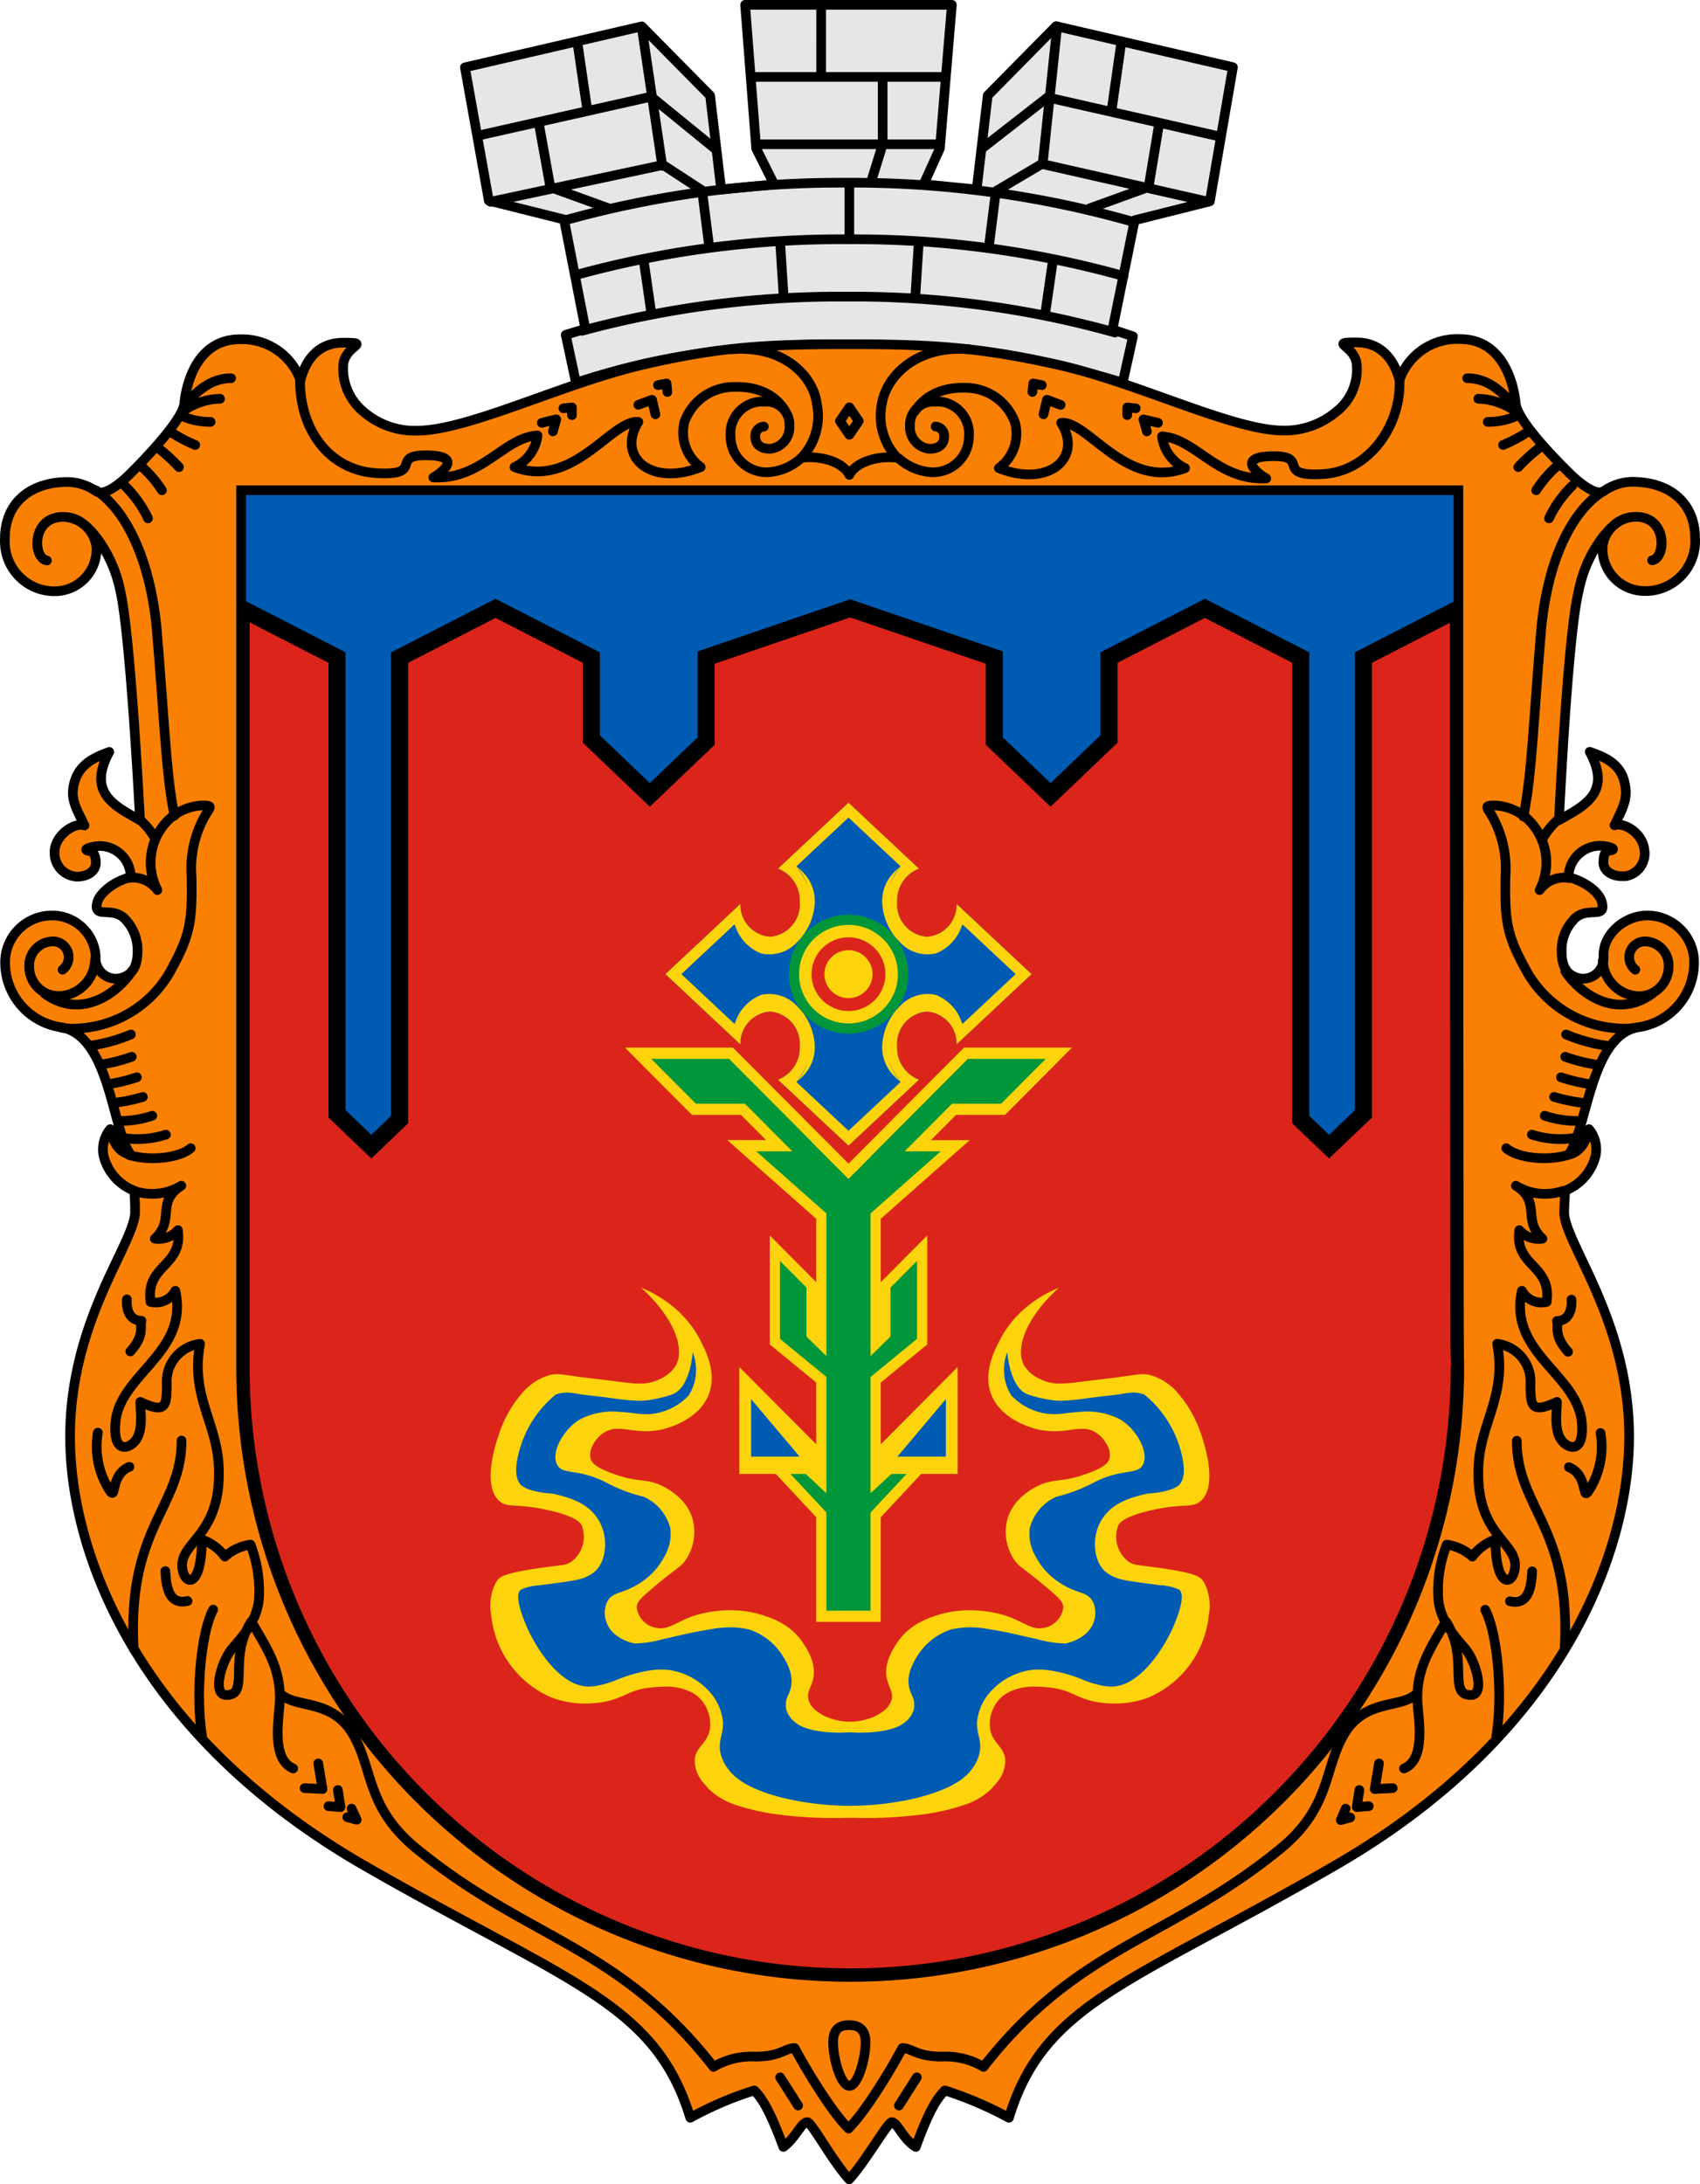
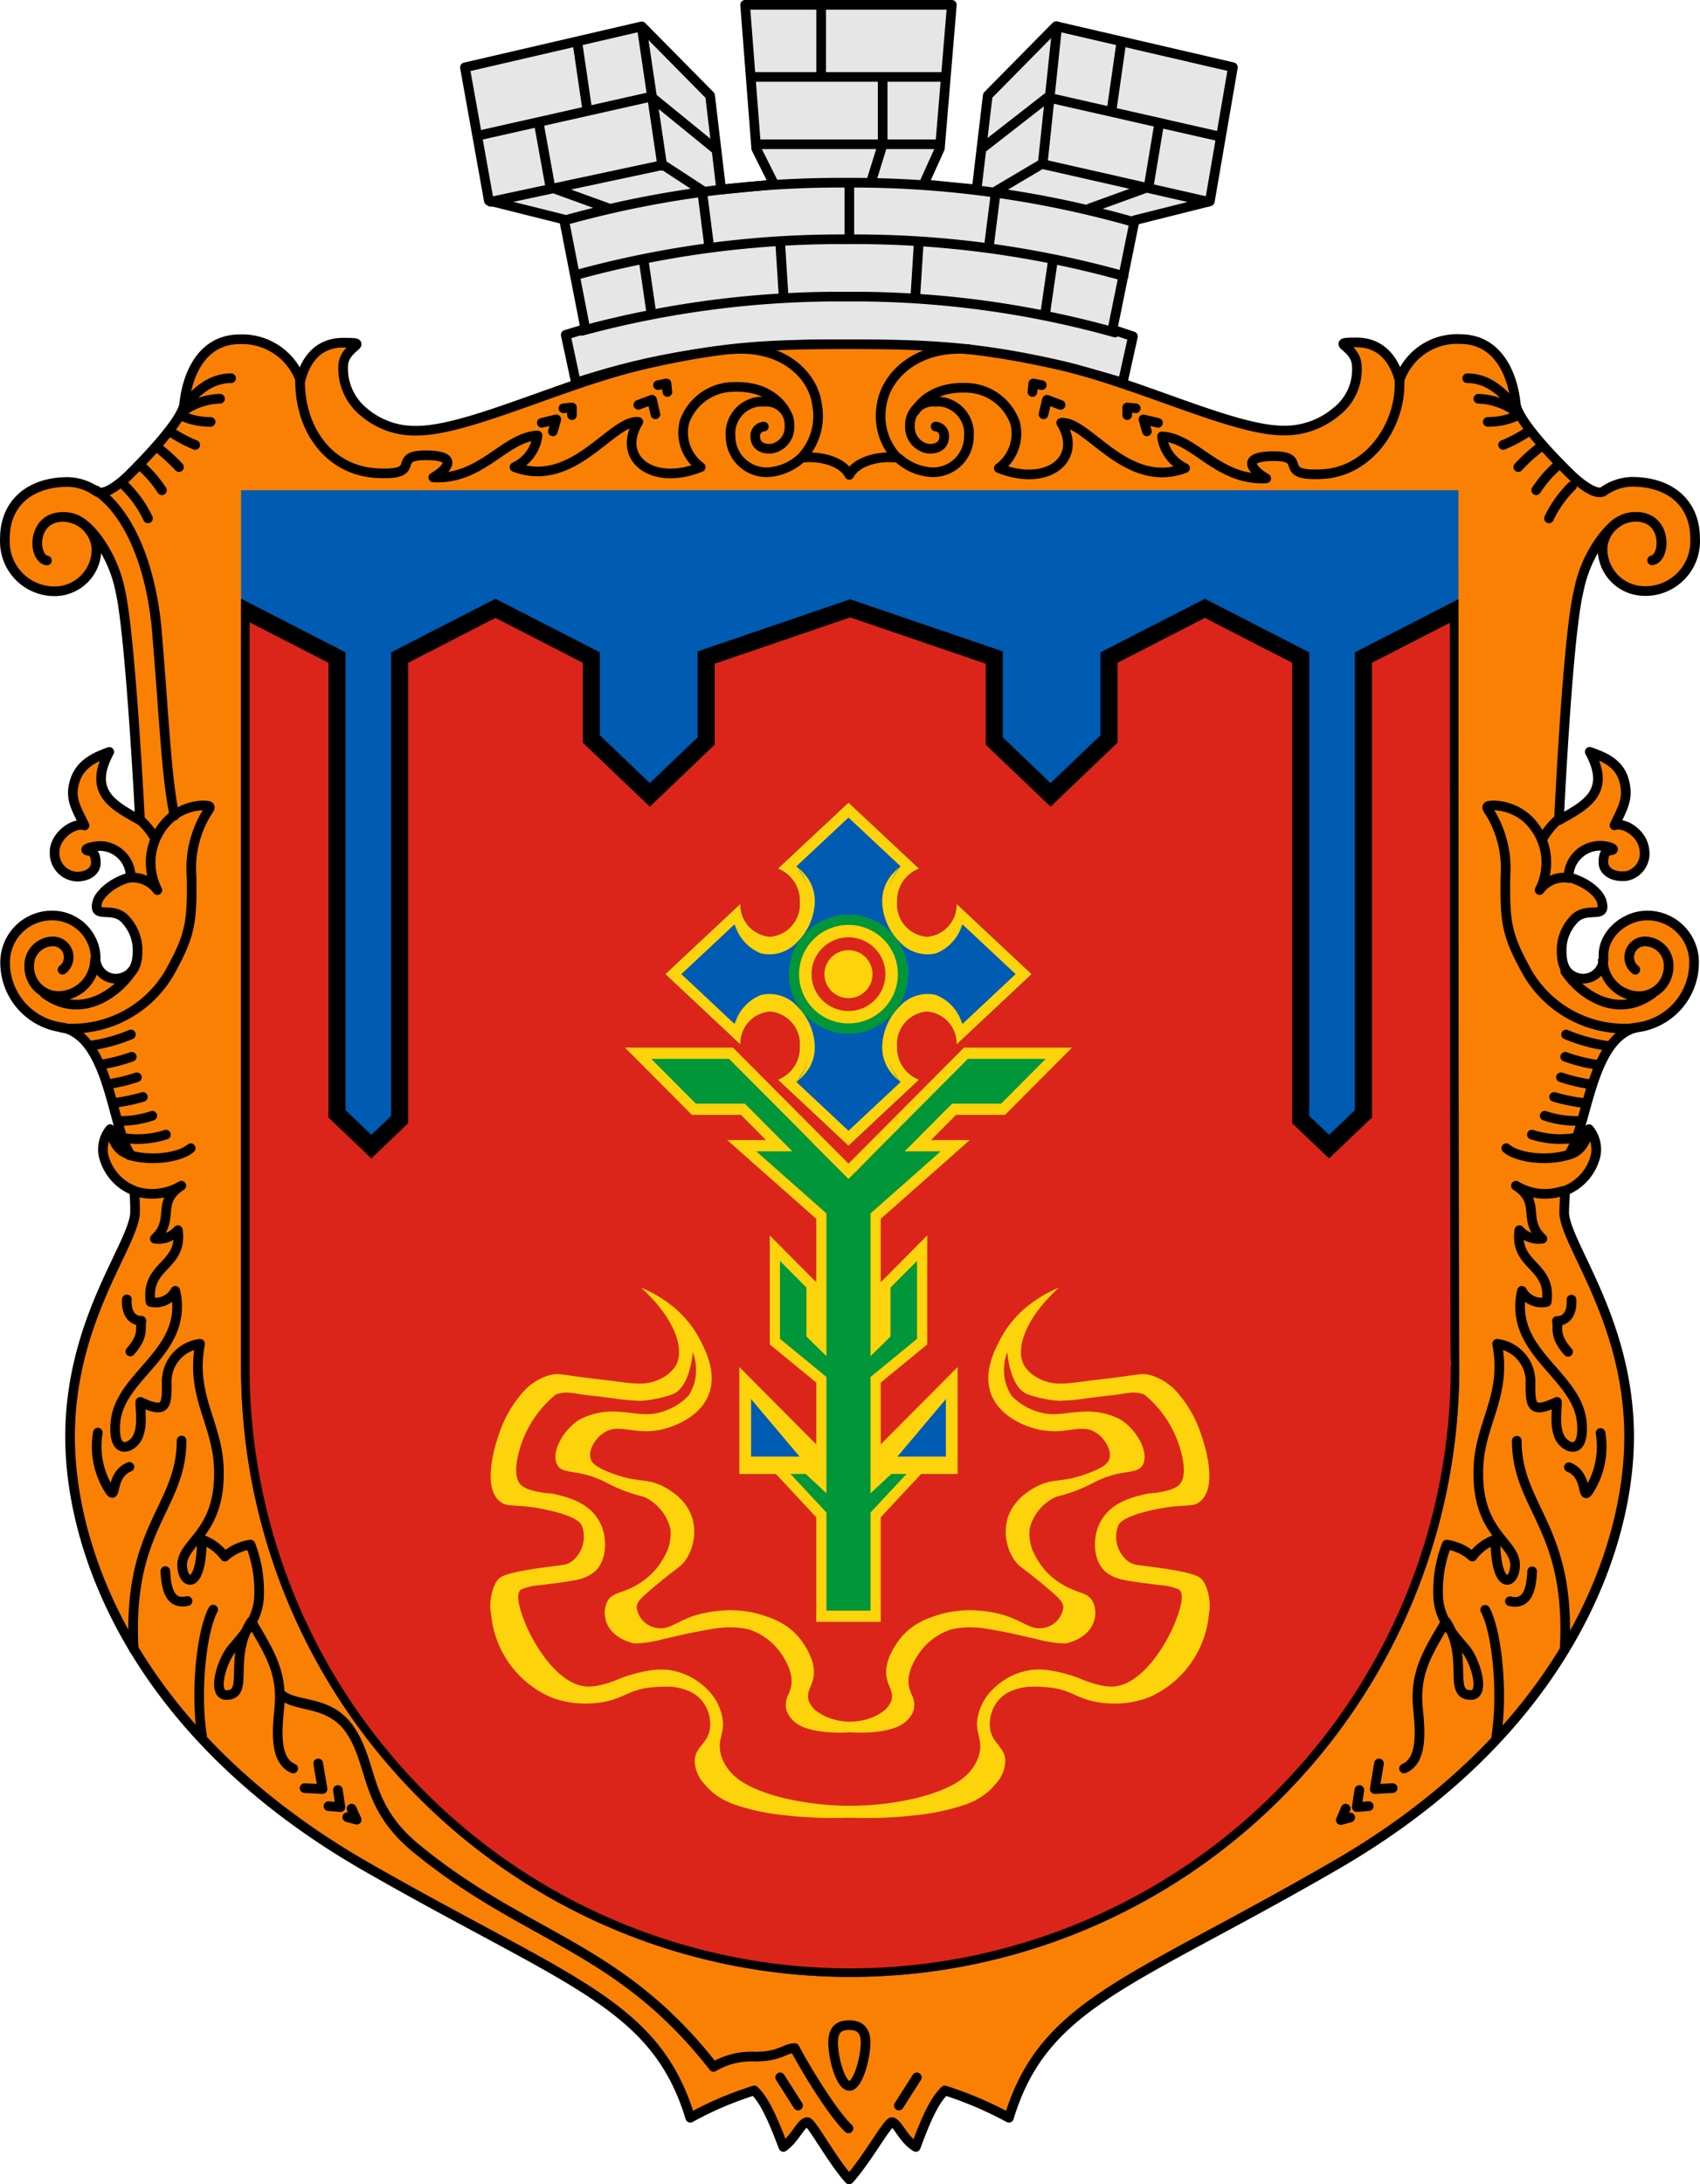
<svg xmlns="http://www.w3.org/2000/svg" viewBox="0 0 198.999 255.62">
  <defs>
    <style>.a{fill:#e6e6e6;}.a,.b,.c,.f{stroke:#000;stroke-width:1.13px;}.a,.b,.c{stroke-linecap:round;stroke-linejoin:round;}.a,.c,.d{fill-rule:evenodd;}.b,.f{fill:none;}.c{fill:#fa8004;}.d,.g{fill:#005bb2;}.e{fill:#db251a;}.f{stroke-miterlimit:11.34;}.h{fill:#fdd40b;}.i{fill:#009639;}</style>
  </defs>
  <path class="a" d="M99.222,40.285c-16.7-.1-25.8,2.59-31.8,4.5l-1.2-5.6,2.3-.7-2.5-12.8-8.8-2.2-2.8-15.6,20.7-4.8,8,8.1,1.3,11,6.2-.6-2.1-4.2-1.3-16.82h24.2l-1.4,16.8-1.9,4.2,6.2.61,1.3-11,8-8.11,20.7,4.8-2.7,15.7-8.8,2.21-2.6,12.79,2.4.8-1.2,5.41C126.422,43.285,116.022,40.375,99.222,40.285Z" />
  <path class="b" d="M66.123,25.785a119.92,119.92,0,0,1,33-4.4,120,120,0,0,1,33.6,4.6m-65.3,6.2a116.61,116.61,0,0,1,31.8-4.18,116.7,116.7,0,0,1,32.3,4.3m-63.4,6.41a115.14,115.14,0,0,1,31-4,113.35,113.35,0,0,1,31.4,4.2m-74.3-23.1,20-4.5,7.6,6.19m-26.4,6.11,20.2-4.31,4.6,3m-10.9,2.1-6.9-2.5-1.3-7.2m5.6-2-1.1-7.5m9.9,14.2-2.4-16.2m7.9,25.7-.8-6.3m9.5,12-.4-6.3m-15.1,8.2-.9-6.2m24.1-2.3v-6.61m43-5.5-19.8-4.5-7.7,6m26.5,6.21-19.47-4.42-5.4,3.2m11,2,6.9-2.5,1.2-7.2m-5.5-2,1.1-7.7m-9.2,14.2,1.7-16.1m-8,25.8.8-6.31m-9.4,12,.4-6.29m14.8,8.38.9-6.2m-23.83-2.46v-6.61m2.6-.29,1.3-4.2v-7.9m-7.2-.31V1.005m-7.9,8h22.3m-21.57,7.88h21" />
  <path class="c" d="M99.422,40.285c9.2,0,15,.29,24.4,2.4s20.5,7.7,26.4,7.7a9.35,9.35,0,0,0,6.2-2.2,6.24,6.24,0,0,0,2.4-5.4c-.1-2.41-3.5-2.71,0-2.71,3.1,0,4.5,2.41,5,4.41a7.11,7.11,0,0,1,7.1-4.8c4.7,0,6.2,4.6,6.5,7.5.2,2.3,5.9,7.8,6.4,8.3s2.9,2.7,3.9,2a6,6,0,0,1,3.3-1.1c4.6,0,7.4,2.6,7.4,6.6a5.83,5.83,0,0,1-5.458,6.179l-.012.001h0a4.996,4.996,0,0,1-.55,0,4.92,4.92,0,0,1-4.81-5,.14.14,0,0,0,0-.09,3.92,3.92,0,0,1,3.9-3.59c3.8,0,3.5,4.9,1.9,5.09,1.6-.3,1.8-5.09-1.9-5.09-1.3,0-2.4.5-3.9,2.4a15.2,15.2,0,0,0-2.8,6.3c-1.3,5.2-2.3,26.8-2.3,26.8,3-1.7,6.2-3.2,3.6-8,1.4.5,3.4,1.19,4,3.3s-.1,3.2-1.1,5.3c1.1-.4,3.3.9,3.5,2.9a2.68,2.68,0,0,1-2.23,3.06h-.37c-1.3,0-2.2-.7-2.2-1.6s.2-1.3.7-1.4c.9-.1.2-.4-.4-.5a3.7,3.7,0,0,0-4.321,2.951h0l-.009.049h0a3.079,3.079,0,0,0-.06.61c2.3.6,3.7,2,3.9,2.9.6,2.2-1.9.3-3.4,2.2a5.17,5.17,0,0,0-1.3,3.5c0,.9.1,2.4,1.4,3a2.39,2.39,0,0,0,3.229-.998h0l.001-.002a2.35,2.35,0,0,0,.27-1.3c-.1-2.6,2.4-4.7,4.9-4.81a5.48,5.48,0,0,1,5.7,5.251h0l0.0.009v.44a7.64,7.64,0,0,1-6.7,7.4c-5.5,1.2-5.8,12-8,14.9,1.4-.3,2.1-1.6,2.4-3a3.73,3.73,0,0,1,.8,3,5.86,5.86,0,0,1-3.6,4.2c0,.61-.1,1.7-.1,2.7.3,3.8,7.6,12.7,7.6,26.1s-7.7,34.7-34.3,50.1c-24,13.9-34.2,16.1-38.3,29.6a43.16,43.16,0,0,0-7.5-3.2c-1,1-1.9,2.5-3.4,6.61-1.5-.9-2.1-2.8-2.8-2.9-.5,0-3,4.5-5,6.7-2-2.2-4.4-6.7-4.9-6.7-.7,0-1.4,1.9-2.8,2.9-1.5-4-2.4-5.61-3.4-6.61a40.291,40.291,0,0,0-7.5,3.2c-4.1-13.5-14.3-15.8-38.3-29.6-26.6-15.4-34.3-36.6-34.3-50.1s7.3-22.3,7.6-26.1a21.997,21.997,0,0,0-.1-2.7,5.86,5.86,0,0,1-3.6-4.2,3.73,3.73,0,0,1,.8-3c.3,1.4.9,2.7,2.4,3-2.2-2.9-2.4-13.7-8-14.9a7.65,7.65,0,0,1-6.7-7.4,5.48,5.48,0,0,1,5.25-5.7h.45a5.09,5.09,0,0,1,4.9,4.8,2.38,2.38,0,0,0,2.14,2.58,2.46,2.46,0,0,0,1.36-.28c1.3-.6,1.4-2.1,1.4-3a5.22,5.22,0,0,0-1.3-3.5c-1.5-1.9-4,0-3.4-2.2.2-.8,1.6-2.3,3.9-2.9a3.65,3.65,0,0,0-3.56-3.64,4.569,4.569,0,0,0-.82.09c-.6.1-1.3.4-.4.5.4.1.7.5.7,1.4s-.9,1.6-2.2,1.6a2.74,2.74,0,0,1-2.63-2.83h0v-.26c.2-1.9,2.4-3.3,3.5-2.9-1-2.1-1.8-3.2-1.1-5.31s2.7-2.8,4-3.3c-2.6,4.8.6,6.3,3.6,8,0,0-1.1-21.6-2.3-26.8a15.51,15.51,0,0,0-2.8-6.3c-1.5-1.9-2.6-2.4-3.9-2.4-3.7,0-3.6,4.8-1.9,5.1-1.6-.2-1.9-5.1,1.9-5.1a4,4,0,0,1,3.9,3.6,4.91,4.91,0,0,1-4.713,5.1l-.007 0h0A5.81,5.81,0,0,1,.573,63.581h0L.573,63.565h0a5.231,5.231,0,0,1,0-.56c0-4,2.8-6.6,7.4-6.6a6.06,6.06,0,0,1,3.3,1.1c1.1.7,3.4-1.5,3.9-2s6.2-6.1,6.4-8.3c.3-2.9,1.8-7.5,6.5-7.5a7.25,7.25,0,0,1,7.1,4.8c.5-2,1.8-4.4,5-4.4,3.5,0,.1.3,0,2.7a6.56,6.56,0,0,0,2.4,5.4,9.16,9.16,0,0,0,6.2,2.2c6,0,17-5.5,26.4-7.7S90.222,40.285,99.422,40.285Z" />
  <path class="b" d="M85.623,40.875c6.2-.5,9.6,3.2,10,6.41a7.1,7.1,0,0,1-1.8,6.29c2.5-.29,4.9.59,5.6,2,.7-1.41,3.1-2.29,5.6-2a7.1,7.1,0,0,1-1.8-6.29c.5-3.21,4-6.91,10.2-6.41" />
  <path class="b" d="M74.722,47.375l1.6-.59.4,1.7m-13.3,1,1.7-.41-.4,1.41m12.3-5.41,1-.2.1,1m-12.17,1.91,1-.1v.9m57.2-1.2-1.6-.6-.4,1.7m13.4,1-1.7-.4.4,1.4m-12.3-5.41-1-.2-.1,1m12.1,1.91-1-.1v.9" />
  <path class="b" d="M93.722,53.665a6.31,6.31,0,0,1-3.8,1.6,4.22,4.22,0,0,1-4.4-4v-.16a3.75,3.75,0,0,1,3.35-4.1h.65a2.71,2.71,0,0,1,2.89,2.5v.3a2.55,2.55,0,0,1-2.1,2.7c-1.1.1-1.9-.4-1.9-1.4a1.08,1.08,0,0,1,.972-1.178h0l.027-.002h0" />
  <path class="b" d="M35.123,44.575c0,5.71,3.4,10.5,9,10.8s1.5-2.09,5.7-2.09,2.3,1.79.9,2.59c5.7.29,8.3-4.71,12.2-4.91a4.7,4.7,0,0,1-2.7,3.7c6.9,2.6,11.4-5.59,14.5-5.29-2.6,4.2,1.6,7.59,7.3,5.29a5,5,0,0,1-1.9-5.29,6.13,6.13,0,0,1,5.83-4.09c3.2-.1,5,1.29,5.9,2.7" />
  <path class="b" d="M17.323,60.665a13.18,13.18,0,0,0-2.7-3.79m6.33-2.21a20.87,20.87,0,0,0-2.4-2.2m.4,4.91a13.88,13.88,0,0,0-2.3-2.71m6.2-2.59a17.321,17.321,0,0,1-2.7-1.41m4.5-1.29a8.13,8.13,0,0,1-3.4-.71m5.8-4.4c-2.2,0-3.8,1.3-5.2,2.9m3.9-.5a7.8,7.8,0,0,0-4.1,1.3" />
-   <polygon class="b" points="98.323 49.275 99.423 50.885 100.522 49.275 99.423 47.665 98.323 49.275" />
  <path class="d" d="M170.82,159.761v.3a71.068,71.068,0,0,1-20.47,50c-.13.13-.26.27-.39.4-.19.19-.39.38-.58.57-.17.17-.34.33-.51.49a71.053,71.053,0,0,1-47.52,19.82c-.18,0-.36.01-.54.01-.3,0-.61.01-.91.01h-.38c-.42,0-.85,0-1.27-.01-.77-.01-1.54-.04-2.3-.08-.26-.01-.52-.02-.78-.04a70.909,70.909,0,0,1-39.3-14.8c-.16-.11-.32-.24-.48-.37-.27-.2-.53-.41-.79-.63-.17-.13-.33-.26-.5-.4-.24-.2-.48-.4-.71-.6q-.225-.18-.42-.36a71.131,71.131,0,0,1-24.75-54.01v-102.69h142.5S170.72,159.781,170.82,159.761Z" />
  <path class="b" d="M18.122,98.065a8.8,8.8,0,0,0-1.6-2" />
  <path class="b" d="M7.322,113.485a1.85,1.85,0,0,0,.334-2.595l-.004-.005a1.83,1.83,0,0,0-1.53-.71,2.8,2.8,0,0,0-2.7,2.89h0a3.43,3.43,0,0,0,3.359,3.5l.011 0h.23a4.35,4.35,0,0,0,4.1-4.19" />
  <path class="b" d="M5.223,116.275c4.2,3.1,8.5,0,10.2-2.6" />
  <path class="b" d="M7.223,120.275a6.56,6.56,0,0,0,1.4.1,13.16,13.16,0,0,0,11.2-6.5c2.4-4.31,2.7-5.81,2.6-11.31a12.45,12.45,0,0,1,1.7-7.3c.6-.9.7-1-.5-1a6.12,6.12,0,0,0-3.7,1.5,7,7,0,0,0-1.5,8.4,3.55,3.55,0,0,0-3.5-1.4" />
  <path class="b" d="M11.223,57.375c3.5,2.29,6.3,8,7.1,16,.9,10.5,1.1,17.3,2.1,22.09" />
  <path class="b" d="M24.953,188.375c-1.4,2.61-2.1,9.8-1.3,14.8m-2.4-34.59c0,7.9-6.4,10.1-5.6,24.4m23.9,16.5.3,2-1.4-.11m-1.2-5,.5,3-2.1-.11m5.5,2.4.6,1.3-1.1-.3m-21.3-28.8c.1,2,.5,4,2.6,3.5m-10.5-19.7a9.53,9.53,0,0,0,1.1,6.3c1.3,2.3.1-1.3,2.6-2.3m-.3-19.6c-.1,1.3.4,2.5,1.7,2.5-.2.8.4,1.7-1.3,3.6" />
  <path class="b" d="M15.723,139.375a6.6,6.6,0,0,0,5.5-.61c-3,1.9-.7,4-3.1,6.2a3,3,0,0,0,2.7-1c.6,4.3-3.8,4-3.2,8.4a2.61,2.61,0,0,0,2.9-1.3c1.6,7.2-6.4,9.7-7,15.3-.4,4.2,2,3.1,2.6,1.8s.3-3,.3-4.1c3,1.4,3.1.5,3.1-2.1a4.45,4.45,0,0,1,3.9-4.7c-1.2,6.3,2.2,9.4,2.2,15,.1,7.3-4.4,8.2-4.3,11,.1,2.3,2.3,2.9,2.3-3.1a5.79,5.79,0,0,1,2.7,2,5.75,5.75,0,0,1,3-1.4,15.14,15.14,0,0,1,1,6.1c-.1,2.6-1.8,4.5-3.1,6s-2.4,5.4-.8,5.5c2.9.1.2-4.3,3-8.6,1.9,3.3,3.6,5.7,3.3,9.8-.2,2.3-.8,6.4,1.6,7.4" />
  <path class="b" d="M15.322,121.065a19.53,19.53,0,0,1-4.7,1.31m4.8,1.3a20.21,20.21,0,0,1-3.5.9m4.1,1.5a19.791,19.791,0,0,1-3.4.81m4.1,1.49a20.722,20.722,0,0,1-3.4.7m4.5,1.5a11.57,11.57,0,0,1-4,.6m5.6,1.61a10.85,10.85,0,0,1-5,.39m7.9,1.2c-1.1,1-4.4,1.61-7.2.8" />
  <path class="b" d="M99.323,249.085c-1.9-1.8-5.1-7.1-6.3-9.4-1.1,0-1.7,1-4.6,1a8.78,8.78,0,0,0-4.9,1.2c-11.1-14.2-21.7-14.9-34.6-25.4-6.1-4.9-5.2-9.4-7.6-13.5s-6.4-3-8.3-4.6c1.9,1.5,5.9.4,8.3,4.6" />
  <path class="b" d="M105.222,53.665a6.34,6.34,0,0,0,3.8,1.6,4.2,4.2,0,0,0,4.39-4,.43.43,0,0,0,0-.16,3.76,3.76,0,0,0-3.34-4.1h-.65a2.72,2.72,0,0,0-2.9,2.5,1.498,1.498,0,0,0,0,.3,2.55,2.55,0,0,0,2.1,2.7c1.1.1,1.9-.4,1.9-1.4a1.1,1.1,0,0,0-1-1.19h0" />
  <path class="b" d="M163.822,44.575c.2,5-3.4,10.6-9,10.91s-1.5-2.1-5.7-2.1-2.3,1.8-.9,2.6c-5.7.3-8.3-4.7-12.2-4.91a4.75,4.75,0,0,0,2.7,3.71c-6.9,2.59-11.4-5.6-14.5-5.3,2.6,4.2-1.6,7.59-7.3,5.3a5,5,0,0,0,1.9-5.3,6.15,6.15,0,0,0-5.8-4.1c-3.2-.1-5,1.3-5.9,2.7" />
  <path class="b" d="M99.422,237.005c.6,0,1.9.11,1.9,2s-.9,5.11-1.9,5.11-1.9-3.2-1.9-5.11S98.722,237.005,99.422,237.005Zm-8.1,6.11,2.1,3.3m13.9-3.3-2.1,3.3" />
  <path class="b" d="M181.322,60.665a13.18,13.18,0,0,1,2.7-3.79m-6.3-2.21a19.997,19.997,0,0,1,2.4-2.2m-.3,4.91a13.879,13.879,0,0,1,2.3-2.71m-6.17-2.59a16.89,16.89,0,0,0,2.7-1.41m-4.5-1.29a8.13,8.13,0,0,0,3.4-.71m-5.8-4.4c2.2,0,3.8,1.3,5.2,2.9m-3.9-.5a8,8,0,0,1,4.1,1.3" />
  <path class="b" d="M180.623,98.065a9.08,9.08,0,0,1,1.6-2" />
  <path class="b" d="M191.423,113.485a1.86,1.86,0,0,1-.32-2.6,1.81,1.81,0,0,1,1.52-.71,2.81,2.81,0,0,1,2.7,2.9h0a3.47,3.47,0,0,1-3.38,3.51h-.22a4.33,4.33,0,0,1-4.1-4.19" />
  <path class="b" d="M193.423,116.275c-4.2,3.1-8.5,0-10.2-2.6" />
  <path class="b" d="M191.423,120.275a6.56,6.56,0,0,1-1.4.1,13.15,13.15,0,0,1-11.2-6.5c-2.4-4.31-2.7-5.81-2.6-11.31a12.56,12.56,0,0,0-1.7-7.3c-.6-.9-.7-1,.5-1a6.15,6.15,0,0,1,3.7,1.5,7,7,0,0,1,1.5,8.4,3.53,3.53,0,0,1,3.5-1.4" />
-   <path class="b" d="M187.523,57.575c-3.5,2.3-6.3,7.81-7.1,15.91-.9,10.5-1.1,17.3-2.1,22.08" />
  <path class="b" d="M159.123,209.485l-.3,2,1.4-.11m1.2-5-.5,3,2.1-.11m-5.5,2.4-.57,1.34,1.1-.3m21.3-28.81c-.1,2-.5,4-2.6,3.5m10.6-19.69a9.54,9.54,0,0,1-1.1,6.3c-1.3,2.31-.1-1.3-2.6-2.3m.3-19.61c.1,1.3-.4,2.5-1.7,2.5.2.8-.4,1.7,1.3,3.61m-9.7,30.19c1.4,2.61,2.1,9.81,1.3,14.81m2.4-34.59c0,7.89,6.4,10.1,5.6,24.39" />
  <path class="b" d="M182.952,139.375a6.54,6.54,0,0,1-5.5-.61c3,1.9.7,4,3.1,6.2a3,3,0,0,1-2.7-1c-.6,4.3,3.8,4,3.2,8.4a2.6,2.6,0,0,1-2.9-1.3c-1.6,7.2,6.4,9.7,7,15.3.4,4.2-2,3.1-2.6,1.8s-.3-3-.3-4.1c-3,1.4-3.1.5-3.1-2.1a4.45,4.45,0,0,0-3.9-4.7c1.2,6.3-2.2,9.4-2.2,15-.1,7.3,4.4,8.2,4.3,11-.1,2.3-2.3,2.9-2.3-3.1a5.73,5.73,0,0,0-2.7,2,5.79,5.79,0,0,0-3-1.4,14.81,14.81,0,0,0-1,6.1c.1,2.6,1.8,4.5,3.1,6s2.4,5.4.8,5.5c-2.9.1-.2-4.3-3-8.6-1.9,3.3-3.6,5.7-3.3,9.8.2,2.3.8,6.4-1.6,7.4" />
  <path class="b" d="M183.322,121.065a18.89,18.89,0,0,0,4.7,1.31m-4.8,1.3a19.35,19.35,0,0,0,3.5.9m-4,1.5a20.001,20.001,0,0,0,3.4.81m-4.2,1.49a20.939,20.939,0,0,0,3.4.7m-4.5,1.5a11.57,11.57,0,0,0,4,.6m-5.5,1.61a10.87,10.87,0,0,0,5,.39m-8,1.2c1.1,1,4.4,1.61,7.2.8" />
-   <path class="b" d="M99.323,249.085c1.9-1.8,5.1-7.1,6.3-9.4,1.1,0,1.7,1,4.6,1a8.76,8.76,0,0,1,4.9,1.2c11.1-14.2,21.7-14.9,34.6-25.4,6.1-4.9,5.2-9.4,7.6-13.5s6.4-3,8.3-4.6c-1.9,1.5-5.9.4-8.3,4.6" />
  <path class="e" d="M170.82,159.761v.3a71.3,71.3,0,0,1-142.6,0V71.195l11.23,5.76v53.4l4.02,3.84,3.31-3.17v-54.07l11.22-5.76,11.22,5.76v9.53l6.85,6.54,6.59-6.3v-9.77l16.86-5.76,16.87,5.76v9.77l6.59,6.3,6.84-6.54v-9.53l11.22-5.76,11.22,5.76v54.07l3.32,3.17,4.02-3.84v-53.4l11.12-5.71c0,8.85,0,19.23.01,29.49C170.74,125.585,170.77,159.761,170.82,159.761Z" />
  <path d="M170.73,100.735c-.01-10.26-.01-20.64-.01-29.49v-1.13l-12.12,6.23v53.58l-3.02,2.89-2.32-2.22v-54.25l-12.22-6.27-12.22,6.27v9.71l-5.84,5.59-5.59-5.35v-10.06l-17.87-6.1-17.86,6.1v10.06l-5.59,5.35-5.85-5.59v-9.71L58,70.075l-12.22,6.27v54.25l-2.31,2.22-3.02-2.89v-53.58l-12.23-6.28v89.996a71.3,71.3,0,0,0,142.6,0v-.3C170.77,159.761,170.74,125.585,170.73,100.735Zm-.91,59.026v.3a70.3,70.3,0,0,1-140.6,0V72.835l9.23,4.73v53.22l5.02,4.79,4.31-4.12v-53.89l10.22-5.25,10.22,5.25v9.35l7.85,7.49,7.59-7.25v-9.48l15.86-5.42,15.87,5.42v9.48l7.59,7.25,7.84-7.49v-9.35l10.22-5.25,10.22,5.25v53.89l4.32,4.12,5.02-4.79v-53.22l9.12-4.68c0,8.48,0,18.22.01,27.85.01,12.43.02,24.68.03,33.83.01,4.58.02,18.376.03,21.036,0,2.17.01,3.43.09,4.16Z" />
-   <path class="f" d="M170.82,159.761v.3a71.3,71.3,0,0,1-142.6,0v-102.69h142.5v23.88c0,8.85,0,19.23.01,29.49C170.74,135.591,170.77,159.761,170.82,159.761Z" />
  <path class="g" d="M120.748,114.002l-8.764,8.215a3.761,3.761,0,0,0-3.478-3.837,3.81,3.81,0,0,0-3.496,4.07,4.014,4.014,0,0,0,2.556,3.911l-8.243,7.716L91.079,126.362a4.019,4.019,0,0,0,2.547-3.911,3.809,3.809,0,0,0-3.487-4.07,3.761,3.761,0,0,0-3.478,3.837l-8.764-8.215,8.764-8.205a3.761,3.761,0,0,0,3.478,3.837,3.809,3.809,0,0,0,3.487-4.07,4.019,4.019,0,0,0-2.547-3.911l8.243-7.716,8.243,7.716a4.014,4.014,0,0,0-2.556,3.911,3.81,3.81,0,0,0,3.496,4.07,3.761,3.761,0,0,0,3.478-3.837Z" />
  <path class="h" d="M111.984,105.798a3.761,3.761,0,0,1-3.478,3.837,3.81,3.81,0,0,1-3.496-4.07,4.014,4.014,0,0,1,2.556-3.911l-8.243-7.716L91.079,101.653a4.019,4.019,0,0,1,2.547,3.911,3.809,3.809,0,0,1-3.487,4.07,3.761,3.761,0,0,1-3.478-3.837l-8.764,8.205,8.764,8.215a3.761,3.761,0,0,1,3.478-3.837,3.809,3.809,0,0,1,3.487,4.07,4.019,4.019,0,0,1-2.547,3.911l8.243,7.716,8.243-7.716a4.014,4.014,0,0,1-2.556-3.911,3.81,3.81,0,0,1,3.496-4.07,3.761,3.761,0,0,1,3.478,3.837l8.764-8.215Zm-3.478,10.139c-3.086,0-5.596,2.922-5.596,6.515a7.196,7.196,0,0,0,1.196,4.012l-4.784,4.478-4.789-4.482a7.207,7.207,0,0,0,1.192-4.008c0-3.592-2.506-6.515-5.587-6.515a5.31,5.31,0,0,0-4.307,2.365l-4.585-4.298,4.584-4.292a5.31,5.31,0,0,0,4.308,2.367c3.081,0,5.587-2.922,5.587-6.515a7.207,7.207,0,0,0-1.192-4.008l4.789-4.482,4.784,4.478a7.196,7.196,0,0,0-1.196,4.012c0,3.592,2.51,6.515,5.596,6.515a5.31,5.31,0,0,0,4.308-2.367l4.584,4.292-4.585,4.298A5.311,5.311,0,0,0,108.506,115.936Z" />
  <path class="g" d="M112.813,118.302l4.585-4.298-4.584-4.292a5.31,5.31,0,0,1-4.308,2.367c-3.086,0-5.596-2.922-5.596-6.515a7.196,7.196,0,0,1,1.196-4.012l-4.784-4.478-4.789,4.482a7.207,7.207,0,0,1,1.192,4.008c0,3.592-2.506,6.515-5.587,6.515a5.31,5.31,0,0,1-4.308-2.367l-4.584,4.292,4.585,4.298a5.31,5.31,0,0,1,4.307-2.365c3.081,0,5.587,2.922,5.587,6.515a7.207,7.207,0,0,1-1.192,4.008l4.789,4.482,4.784-4.478a7.196,7.196,0,0,1-1.196-4.012c0-3.592,2.51-6.515,5.596-6.515A5.311,5.311,0,0,1,112.813,118.302Z" />
  <path class="g" d="M99.323,132.336,93.231,126.634l.568-.845a6.036,6.036,0,0,0,.994-3.338c0-2.993-2.088-5.429-4.654-5.429a4.414,4.414,0,0,0-3.587,1.97l-.587.828-6.207-5.817,6.206-5.812.587.828a4.412,4.412,0,0,0,3.588,1.973c2.566,0,4.654-2.435,4.654-5.429a6.036,6.036,0,0,0-.994-3.338l-.568-.845,6.091-5.701,6.089,5.699-.571.845a6.014,6.014,0,0,0-.997,3.34c0,2.993,2.092,5.429,4.662,5.429a4.412,4.412,0,0,0,3.589-1.973l.587-.828,6.206,5.812-6.207,5.817-.587-.828a4.415,4.415,0,0,0-3.588-1.97c-2.57,0-4.662,2.435-4.662,5.429a6.031,6.031,0,0,0,.998,3.341l.569.845Zm-3.537-6.099,3.537,3.311,3.532-3.305a8.582,8.582,0,0,1-.878-3.79c0-4.191,2.929-7.602,6.529-7.602a6.015,6.015,0,0,1,4.39,1.98l3.014-2.826-3.012-2.82a6.017,6.017,0,0,1-4.392,1.982c-3.6,0-6.529-3.41-6.529-7.602a8.584,8.584,0,0,1,.877-3.79l-3.531-3.305L95.785,101.779a8.597,8.597,0,0,1,.874,3.785c0,4.191-2.925,7.602-6.521,7.602a6.015,6.015,0,0,1-4.391-1.982l-3.012,2.82,3.014,2.826a6.014,6.014,0,0,1,4.389-1.98c3.596,0,6.521,3.41,6.521,7.602A8.598,8.598,0,0,1,95.785,126.236Z" />
  <ellipse class="i" cx="99.322" cy="114.007" rx="6.979" ry="6.959" />
  <ellipse class="h" cx="99.322" cy="114.007" rx="5.784" ry="5.767" />
  <ellipse class="e" cx="99.322" cy="114.007" rx="4.326" ry="4.314" />
  <ellipse class="h" cx="99.322" cy="114.007" rx="2.815" ry="2.807" />
  <path class="h" d="M117.648,130.475l7.834-7.868H112.841l-13.519,13.574-13.451-13.505-.068-.069H73.163l7.766,7.799.068.069h5.737l2.937,2.952H85.13l10.418,9.211v7.42l-5.442-5.474v12.755l5.442,4.464v10.132l-1.866-1.735h-5.001l6.867,7.369v12.242h7.549V177.571l6.867-7.369h-5.001l-1.866,1.735V161.804l5.442-4.464V144.586l-5.412,5.444-.031.03v-7.42l10.418-9.211h-4.542l2.938-2.952ZM105.284,135.003h4.16l-7.336,6.486-.441.395v9.613l-.954.959.929,6.305.039.516.397-.389,4.725-3.41.087-.062.221-1.367v2.501l-5.442,4.465v14.312l3.813-3.55h.965l-4.423,4.74-.356.393v11.327H96.978V176.91l-4.779-5.133h.965l3.813,3.55V161.016l-5.442-4.465v-2.497l.22,1.363,4.826,3.489.397.379v-.355l.954-6.474-.954-.959v-9.613L89.201,135.003h4.16l-5.737-5.764-.344-.34H81.543L76.852,124.183h8.405l12.874,12.931,1.193,1.241L113.388,124.183H121.793l-4.691,4.717h-5.737Z" />
  <path class="i" d="M113.296,123.921,100.762,136.505l-.486.504-.115.12v-.099H98.369v-.031l-2.621-2.626-.2-.21L85.349,123.921h-9.112l5.214,5.241H87.189l.276.273,3.46,3.477,1.821,1.828H88.523l7.863,6.954.353.315v16.701l-1.582-1.555-.438-.431-.315-.315v-5.725L91.297,147.565v9.117l5.061,4.149.381.315V174.76L95.176,173.3l-1.925-1.786H91.612l4.842,5.189.286.315v11.481h5.166V177.018l.286-.315,4.842-5.189H105.394L103.469,173.3,101.905,174.76V161.147l.381-.315,5.061-4.149v-9.117l-3.107,3.12v5.725l-.315.315-.438.431-1.582,1.555V142.009l.353-.315,7.863-6.954h-4.222l1.82-1.828,3.46-3.477.276-.273h5.738l5.214-5.241Z" />
  <polygon class="h" points="95.792 172.498 86.547 172.498 86.547 159.986 96.552 170.042 95.792 172.498" />
  <polygon class="g" points="93.595 170.464 87.923 170.464 87.923 163.739 93.595 170.464" />
  <polygon class="h" points="102.853 172.498 112.098 172.498 112.098 159.986 102.093 170.042 102.853 172.498" />
  <polygon class="g" points="105.05 170.464 110.721 170.464 110.721 163.739 105.05 170.464" />
  <polygon class="h" points="95.051 133.663 99.322 137.974 101.925 135.336 99.323 136.537 98.367 135.935 95.718 133.432 95.051 133.663" />
  <path class="h" d="M112.638,108.193a5.218,5.218,0,0,1-3.093,3.386,4.399,4.399,0,0,1-4.246-1.36,6.925,6.925,0,0,1-2.026-4.545,4.812,4.812,0,0,1,.573-2.51,5.255,5.255,0,0,1,1.549-1.722,5.47,5.47,0,0,0-1.412,4.167,6.619,6.619,0,0,0,1.908,3.802,4.108,4.108,0,0,0,3.507,1.36A5.464,5.464,0,0,0,112.638,108.193Z" />
  <path class="h" d="M86.007,108.193a5.218,5.218,0,0,0,3.093,3.386,4.399,4.399,0,0,0,4.246-1.36,6.925,6.925,0,0,0,2.026-4.545,4.812,4.812,0,0,0-.573-2.51,5.254,5.254,0,0,0-1.549-1.722,5.47,5.47,0,0,1,1.412,4.167,6.619,6.619,0,0,1-1.908,3.802,4.108,4.108,0,0,1-3.507,1.36A5.464,5.464,0,0,1,86.007,108.193Z" />
  <path class="h" d="M112.638,119.822a5.218,5.218,0,0,0-3.093-3.386,4.399,4.399,0,0,0-4.246,1.36,6.925,6.925,0,0,0-2.026,4.545,4.812,4.812,0,0,0,.573,2.51,5.255,5.255,0,0,0,1.549,1.722,5.47,5.47,0,0,1-1.412-4.167,6.619,6.619,0,0,1,1.908-3.802,4.108,4.108,0,0,1,3.507-1.36A5.464,5.464,0,0,1,112.638,119.822Z" />
  <path class="h" d="M86.007,119.822a5.218,5.218,0,0,1,3.093-3.386,4.399,4.399,0,0,1,4.246,1.36,6.925,6.925,0,0,1,2.026,4.545,4.812,4.812,0,0,1-.573,2.51,5.254,5.254,0,0,1-1.549,1.722,5.47,5.47,0,0,0,1.412-4.167,6.619,6.619,0,0,0-1.908-3.802,4.108,4.108,0,0,0-3.507-1.36A5.464,5.464,0,0,0,86.007,119.822Z" />
  <polygon class="g" points="76.934 152.65 76.934 152.65 76.934 152.65 76.934 152.65" />
-   <path class="g" d="M64.852,161.344l-.118.006c-.047.012-.161.036-.292.077a4.399,4.399,0,0,0-.689.247l-.165.078a5.226,5.226,0,0,0-.502.264l-.391-.346-0.0 0.0.266.423a4.697,4.697,0,0,0-.488.343l-.027.018c-.24.189-.413.345-.576.5a10.984,10.984,0,0,0-2.09,2.925,17.032,17.032,0,0,0-.907,2.162c-.963,2.743-1.475,6.056-.071,7.262.376.326.692.358,1.639.413a21.14,21.14,0,0,1,3.876.538c3.216.73,3.944,1.508,4.213,2.029a4.133,4.133,0,0,1-1.178,4.755,2.83,2.83,0,0,1-1.515.616c-.244.039-.531.075-.884.12-.485.062-1.101.139-1.902.261-3.772.55-4.165.942-4.312,1.09a2.263,2.263,0,0,0-.252.311,5.464,5.464,0,0,0-.483,3.528A11.26,11.26,0,0,0,64.658,198.155a10.405,10.405,0,0,0,3.886.715,11.756,11.756,0,0,0,1.66-.122,8.063,8.063,0,0,0,1.752-.435l.141-.054c.162-.058.324-.124.486-.191.197-.086.395-.175.591-.265a8.941,8.941,0,0,1,3.074-.821,15.557,15.557,0,0,1,1.596-.092,6.867,6.867,0,0,1,3.492.808,6.207,6.207,0,0,1,.537.36.993.993,0,0,1,.135.108l.097.086a4.94,4.94,0,0,1,.391.403,4.85,4.85,0,0,1,1.079,3.859,4.27,4.27,0,0,1-1.017,1.986,2.622,2.622,0,0,0-.735,1.49,3.542,3.542,0,0,0,.869,2.305l.113.128c.053.058.105.117.156.178.105.123.216.253.337.374a4.484,4.484,0,0,0,.372.345,3.049,3.049,0,0,0,.338.267,7.819,7.819,0,0,0,.814.528c.089.054.177.102.266.149.221.113.433.209.633.295.068.025.145.058.221.091a25.426,25.426,0,0,0,5.515,1.244,49.749,49.749,0,0,0,7.658.345h.77a49.735,49.735,0,0,0,7.658-.345,25.318,25.318,0,0,0,5.529-1.251l.206-.083c.206-.085.396-.175.585-.265l.305-.175a7.902,7.902,0,0,0,.81-.524,3.078,3.078,0,0,0,.34-.266c.154-.133.279-.24.395-.355.102-.11.217-.245.331-.38.041-.049.089-.101.136-.151a1.616,1.616,0,0,0,.123-.14,3.546,3.546,0,0,0,.875-2.312,2.637,2.637,0,0,0-.734-1.496,4.337,4.337,0,0,1-1.019-1.983,4.85,4.85,0,0,1,1.078-3.854,4.611,4.611,0,0,1,.396-.407c.073-.068.105-.1.141-.127l.088-.066a6.382,6.382,0,0,1,.534-.359,6.876,6.876,0,0,1,3.495-.809,15.568,15.568,0,0,1,1.601.093,8.799,8.799,0,0,1,3.001.789c.223.101.449.2.677.299.152.066.311.132.47.188l.099.042a8.347,8.347,0,0,0,1.775.443,11.736,11.736,0,0,0,1.678.125,10.412,10.412,0,0,0,3.885-.714,11.261,11.261,0,0,0,6.657-9.191v-.002a5.462,5.462,0,0,0-.48-3.523,2.225,2.225,0,0,0-.255-.315c-.147-.147-.54-.54-4.309-1.089-.806-.123-1.422-.201-1.907-.263-.353-.044-.639-.08-.879-.118a2.77,2.77,0,0,1-1.517-.624,4.14,4.14,0,0,1-1.177-4.754c.268-.517.999-1.294,4.211-2.023a21.186,21.186,0,0,1,3.878-.538c.944-.054,1.261-.087,1.635-.412,1.406-1.203.894-4.517-.054-7.217a12.754,12.754,0,0,0-3.014-5.134,5.943,5.943,0,0,0-.523-.451l-.08-.065a4.97,4.97,0,0,0-.488-.344l.159-.488-0-0-.247.434a5.649,5.649,0,0,0-.537-.284l-.149-.075a4.819,4.819,0,0,0-.688-.245,2.286,2.286,0,0,0-.378-.087,2.963,2.963,0,0,0-.361-.025,11.375,11.375,0,0,0-1.51.163c-.709.104-1.687.246-3.136.404-.205.02-.365.038-.534.065l-1.667.203c-2.132.28-3.54.464-4.976-.1l.015-.036-.008-.004-.013.034a3.697,3.697,0,0,1-.508-.22,4.713,4.713,0,0,1-2.051-1.787,3.667,3.667,0,0,1-.433-1.804,5.798,5.798,0,0,1,.303-1.84l.037.012.012-.027-.039-.012a9.451,9.451,0,0,1,.864-1.924l.002.001.023-.05c.204-.348.401-.658.629-.979l.466.203 0-0-.407-.287c.18-.256.358-.489.542-.719l-.115.079c-.177.121-.348.255-.529.397-.186.135-.347.268-.518.409l-.539.502a11.775,11.775,0,0,0-2.16,2.85c-.717,1.363-2.048,3.894-1.041,6.281,1.111,2.632,4.462,3.525,5.122,3.678.176.044.338.069.497.095l.006-.012a9.574,9.574,0,0,0,3.032-.049,11.279,11.279,0,0,1,1.442-.127,3.409,3.409,0,0,1,1.282.21,3.81,3.81,0,0,1,1.694,1.294,4.16,4.16,0,0,1,.543.921,2.586,2.586,0,0,1,.249,1.259,2.418,2.418,0,0,1-.077.47c-.228.738-.884,1.25-2.344,1.84l-.009-.006c-.142.061-.283.12-.445.181a14.085,14.085,0,0,1-3.554.857,6.441,6.441,0,0,0-2.142.538,7.559,7.559,0,0,0-1.615.996l-.007-.007-.047.058a2.026,2.026,0,0,0-.291.257,4.994,4.994,0,0,0-1.459,2.263,5.43,5.43,0,0,0,.723,4.437,4.495,4.495,0,0,0,1.201,1.117c.573.437,1.439,1.097,2.861,2.316,1.14.968,1.737,1.514,1.766,2.383a3.32,3.32,0,0,1-2.47,2.856,1.461,1.461,0,0,1-.18.034l-.086-.06.014.064a2.867,2.867,0,0,1-1.646-.128l.015-.04-.02-.009-.011.036a3.166,3.166,0,0,1-.444-.174l-.166-.071c-.088-.037-.176-.075-.264-.122l-1.011-.486a1.637,1.637,0,0,1-.259-.12c-.153-.062-.365-.148-.598-.235l.001-.003-.363-.118.001-.003-.146-.037c-.068-.02-.142-.042-.223-.06l-.137-.036c-.104-.028-.224-.056-.354-.084l-.045-.528h0l-.104.489c-.187-.039-.373-.079-.58-.118l-.173-.022c-.141-.022-.287-.047-.439-.061l-.239-.034c-.156-.016-.348-.035-.548-.045l-.887-.049a.605.605,0,0,1-.208-.01c-.242.02-.422.029-.592.039l-.148-.494h-0l.034.499-.136.006c-.161.009-.356.027-.551.055l-.121.014c-.293.045-.536.083-.78.132l-.057.007.001.002c-.275.058-.56.123-.835.208-.306.09-.654.195-1.042.341l-.074.028c-.124.039-.248.092-.377.146-.083.037-.132.057-.181.075a4.616,4.616,0,0,0-.436.213,4.095,4.095,0,0,0-.383.2c-.148.09-.237.141-.331.194a3.821,3.821,0,0,0-.333.237c-.115.082-.218.156-.311.229l-.266.229-.194-.144.098.252a5.656,5.656,0,0,0-.922,1.059c-.507.77-1.536,2.334-1.16,3.938a5.311,5.311,0,0,0,.275.797,2.739,2.739,0,0,1,.25,1.923,3.182,3.182,0,0,1-1.34,1.681,5.91,5.91,0,0,1-.833.494l-.291.12c-.039.019-.088.038-.137.057l-.095.04a7.759,7.759,0,0,1-2.34.472l-.297.011-.279-.01a7.574,7.574,0,0,1-2.383-.484,1.599,1.599,0,0,1-.222-.089l-.265-.107a5.862,5.862,0,0,1-.851-.501,3.182,3.182,0,0,1-1.342-1.684,2.732,2.732,0,0,1,.25-1.922,5.249,5.249,0,0,0,.273-.795c.378-1.606-.651-3.171-1.146-3.923a5.694,5.694,0,0,0-.934-1.076l.006-.015-.391-.342c-.081-.063-.16-.126-.246-.181-.137-.105-.238-.18-.329-.244l-.055-.028c-.091-.052-.177-.102-.264-.155a4.219,4.219,0,0,0-.402-.215c-.16-.084-.279-.149-.399-.205a1.837,1.837,0,0,1-.219-.089c-.167-.067-.291-.12-.415-.159L89.818,189.738c-.387-.146-.734-.251-1.035-.339-.282-.087-.566-.152-.842-.21l.001-.002-.047-.007c-.253-.049-.496-.087-.74-.126-.096-.01-.143-.015-.189-.022-.176-.024-.36-.043-.555-.053l-.228-.01c-.17-.01-.35-.02-.52-.02l-.124-.007a.845.845,0,0,1-.232-.008l-.64.034-.173-.482-0.0 0.0.071.494c-.269.018-.46.037-.642.056l-.171.026c-.195.02-.345.044-.488.066l-.262.03c-.104.028-.282.066-.461.104l-.173.046c-.135.028-.249.057-.364.085l-.126.035c-.081.017-.153.038-.221.058l-.288.09a.878.878,0,0,1-.145.048l-.079.018.002.007c-.232.087-.444.174-.648.261a1.634,1.634,0,0,1-.21.1c-.13.056-.251.111-.362.167-.085.039-.143.069-.2.1l-.46.221c-.074.041-.162.079-.251.117l-.215.091a2.411,2.411,0,0,1-.374.15l-.039.009.003.007a2.861,2.861,0,0,1-1.647.128l.006-.026-.036.028c-.092-.014-.145-.021-.199-.035-1.246-.369-2.532-1.565-2.481-2.865.028-.861.621-1.408,1.755-2.38,1.423-1.221,2.289-1.881,2.863-2.317a4.495,4.495,0,0,0,1.201-1.118,5.399,5.399,0,0,0,.731-4.435,5.039,5.039,0,0,0-1.442-2.236l.005-.014a3.658,3.658,0,0,0-.328-.273l-.022-.028-.001.001a8.042,8.042,0,0,0-1.631-1.016,6.512,6.512,0,0,0-2.148-.538,14.07,14.07,0,0,1-3.558-.857c-.16-.061-.303-.12-.443-.181l-.009.006c-1.46-.59-2.116-1.102-2.34-1.826a2.427,2.427,0,0,1-.082-.492,2.612,2.612,0,0,1,.248-1.249,3.931,3.931,0,0,1,.562-.93,3.689,3.689,0,0,1,1.678-1.286,3.406,3.406,0,0,1,1.282-.21,11.279,11.279,0,0,1,1.441.127,9.604,9.604,0,0,0,3.044.049l.003.011c.169-.027.321-.052.48-.092.669-.151,4.011-1.03,5.13-3.68,1.006-2.386-.322-4.914-1.036-6.273a11.607,11.607,0,0,0-2.097-2.788l-.047-.063-.003.003c-.056-.056-.104-.097-.16-.144l-.416-.383c-.154-.128-.318-.264-.483-.39-.187-.146-.368-.281-.55-.405l-.109-.074c.183.229.357.455.52.682a1.058,1.058,0,0,1,.122.191c.187.251.384.562.569.872l.047.104a9.655,9.655,0,0,1,.87,1.898l.01.061a5.792,5.792,0,0,1,.295,1.824,3.664,3.664,0,0,1-.433,1.794,4.62,4.62,0,0,1-2.06,1.792,3.26,3.26,0,0,1-.49.212l-.006.009c-1.447.562-2.854.379-4.986.1l-1.616-.198c-.216-.031-.378-.051-.568-.069-1.47-.16-2.453-.304-3.163-.408a12.088,12.088,0,0,0-1.395-.16l-.104-.5h0v.5A1.969,1.969,0,0,0,64.852,161.344Z" />
  <polygon class="g" points="81.679 198.543 81.679 198.542 81.679 198.543 81.679 198.543" />
  <polygon class="g" points="121.984 152.75 121.984 152.75 121.984 152.75 121.984 152.75" />
  <polygon class="g" points="121.274 153.676 121.275 153.678 121.276 153.677 121.274 153.676" />
  <path class="h" d="M140.926,185.151a2.366,2.366,0,0,0-.31-.379c-.274-.267-.816-.68-4.588-1.235-1.387-.204-2.216-.282-2.787-.375a2.333,2.333,0,0,1-1.271-.507,3.657,3.657,0,0,1-1.059-4.147c.151-.284.626-1.026,3.882-1.765,3.827-.868,4.739-.2,5.735-1.059,2.141-1.846.347-7.019.088-7.765a13.913,13.913,0,0,0-3.142-5.331l-0-0q-.27-.259-.565-.492c-.021-.016-.041-.033-.062-.049-.175-.135-.357-.261-.545-.379-.043-.027-.085-.056-.129-.083-.175-.104-.358-.198-.546-.286-.057-.027-.11-.057-.168-.082a5.811,5.811,0,0,0-.754-.269,3.841,3.841,0,0,0-.441-.096l-.036-.005a2.907,2.907,0,0,0-.391-.028l-.021-.002-.033.001c-.018 0-.034-.001-.052-0-.739.014-1.754.258-4.601.571-.201.022-.371.045-.56.067-.131.016-.261.031-.387.046-.45.056-.871.109-1.26.16-2.152.279-3.442.435-4.746-.085l.012.012-.013-.006c-.147-.059-.293-.118-.442-.195a4.2,4.2,0,0,1-1.853-1.588,3.233,3.233,0,0,1-.37-1.557,5.566,5.566,0,0,1,.28-1.695l.009-.028a9.482,9.482,0,0,1,.823-1.824c.015-.026.029-.052.044-.079q.263-.45.584-.908c.028-.04.059-.081.088-.121q.301-.421.648-.843c.026-.032.05-.064.077-.095.244-.292.509-.584.786-.874.061-.064.123-.127.186-.191.287-.293.586-.585.905-.873l-.031.013.014-.013a14.651,14.651,0,0,0-2.102,1.064c-.104.063-.208.13-.314.198-.15.097-.302.201-.456.309-.187.13-.372.268-.561.414-.174.136-.349.274-.523.425-.132.114-.261.234-.392.357-.065.06-.13.114-.195.177-.018.022-.032.044-.049.065a11.754,11.754,0,0,0-2.184,2.903c-.722,1.37-2.158,4.094-1.059,6.706,1.247,2.962,4.942,3.851,5.471,3.971.197.044.387.079.573.107l-.042-.02a8.416,8.416,0,0,0,1.282.113c1.296,0,2.333-.287,3.273-.287a2.88,2.88,0,0,1,1.113.182,3.395,3.395,0,0,1,1.462,1.129,3.474,3.474,0,0,1,.485.812,2.149,2.149,0,0,1,.213,1.034,1.714,1.714,0,0,1-.065.371c-.128.414-.487.876-2.049,1.509l.006-.009c-.143.058-.28.115-.444.177-3.056,1.139-3.882.558-5.735,1.412a8.386,8.386,0,0,0-1.712,1.059l-.045.036c-.13.106-.261.218-.392.341.013-.006.025-.013.038-.019a5.504,5.504,0,0,0-1.578,2.466,5.889,5.889,0,0,0,.794,4.853c.63.912,1.047.871,4.147,3.529,1.128.967,1.568,1.397,1.588,2.029a2.808,2.808,0,0,1-2.109,2.354c-.075.022-.145.026-.217.04l.003-.004a2.499,2.499,0,0,1-1.37-.112c-.015-.005-.031-.012-.047-.018-.124-.044-.25-.094-.379-.15l-.07-.031c-.107-.049-.214-.097-.327-.152-.117-.056-.235-.114-.359-.175-.097-.048-.192-.093-.295-.143-.124-.06-.256-.12-.39-.181-.073-.033-.142-.066-.218-.099-.209-.091-.427-.182-.664-.27-.015-.005-.054-.019-.106-.037l-.057-.019c-.054-.018-.119-.039-.198-.063l-.077-.024c-.106-.032-.229-.067-.369-.105-.033-.009-.07-.018-.105-.027q-.176-.046-.38-.092c-.052-.012-.101-.023-.155-.035-.184-.04-.378-.08-.59-.117l-.024-.004c-.201-.035-.416-.066-.638-.095-.067-.009-.135-.016-.204-.024q-.289-.033-.597-.056c-.058-.004-.113-.01-.172-.013-.235-.015-.475-.025-.723-.027-.026-0-.053.001-.079.001-.02-0-.038-.002-.058-.002-.053,0-.109.004-.163.005-.182.002-.365.007-.552.017-.073.004-.146.009-.219.015q-.304.021-.614.059c-.06.007-.119.014-.18.022q-.375.051-.758.128l-.053.01c-.294.061-.59.131-.888.219-.302.089-.669.203-1.065.347l-.054.02q-.236.087-.484.193c-.066.028-.131.054-.198.085-.131.059-.264.125-.398.193-.154.077-.308.163-.463.254-.113.066-.226.131-.339.205-.107.07-.212.149-.318.226-.101.074-.202.149-.302.23-.099.08-.195.163-.291.251-.045.04-.091.075-.136.117l.03-.013a6.705,6.705,0,0,0-.994,1.158c-.505.758-1.665,2.497-1.235,4.324.223.949.788,1.551.529,2.471a2.701,2.701,0,0,1-1.147,1.412,5.322,5.322,0,0,1-.756.448c-.095.047-.196.085-.294.127-.062.026-.126.048-.188.072l.01-.01a6.847,6.847,0,0,1-2.197.452c-.093.003-.186.011-.279.011s-.186-.007-.279-.011a6.847,6.847,0,0,1-2.197-.452l.01.01c-.063-.024-.127-.046-.188-.072-.098-.042-.199-.08-.294-.127a5.321,5.321,0,0,1-.756-.448,2.701,2.701,0,0,1-1.147-1.412c-.259-.92.306-1.522.529-2.471.43-1.827-.73-3.565-1.235-4.324a6.705,6.705,0,0,0-.994-1.158l.03.013c-.044-.042-.091-.076-.136-.117-.096-.087-.193-.171-.291-.251-.1-.081-.2-.156-.302-.23-.106-.077-.211-.156-.318-.226-.113-.074-.226-.138-.339-.205-.156-.091-.309-.177-.463-.254-.134-.068-.267-.134-.398-.193-.067-.03-.132-.057-.198-.085q-.249-.105-.484-.193L89.994,189.266c-.397-.144-.763-.258-1.065-.347-.298-.088-.593-.158-.888-.219l-.053-.01q-.383-.078-.758-.128c-.06-.008-.12-.015-.18-.022q-.311-.037-.614-.059c-.073-.005-.147-.011-.219-.015-.187-.01-.371-.015-.552-.017-.054-.001-.11-.005-.163-.005-.02,0-.038.002-.058.002-.026 0-.053-.001-.079-.001-.248.003-.489.013-.723.027-.059.004-.114.009-.172.013q-.308.023-.597.056c-.069.008-.137.016-.204.024-.222.029-.437.06-.638.095l-.024.004c-.212.037-.406.077-.59.117-.054.012-.103.023-.155.035q-.204.047-.38.092c-.035.009-.072.018-.105.027-.14.038-.263.073-.369.105l-.077.024c-.078.024-.144.045-.198.063l-.057.019c-.052.018-.091.032-.106.037-.237.088-.455.178-.664.27-.076.033-.145.066-.218.099-.134.061-.266.121-.39.181-.102.049-.198.095-.295.143-.124.061-.242.118-.359.175-.112.055-.22.104-.327.152l-.07.031c-.129.056-.255.107-.379.15-.015.006-.031.012-.047.018a2.499,2.499,0,0,1-1.37.112l.003.004c-.073-.015-.142-.018-.217-.04a2.808,2.808,0,0,1-2.109-2.354c.02-.632.46-1.062,1.588-2.029,3.1-2.658,3.517-2.617,4.147-3.529a5.889,5.889,0,0,0,.794-4.853,5.504,5.504,0,0,0-1.578-2.466c.012.007.025.013.038.019-.13-.123-.261-.235-.392-.341l-.045-.036a8.385,8.385,0,0,0-1.712-1.059c-1.854-.854-2.68-.273-5.735-1.412-.164-.061-.302-.118-.444-.177l.006.009c-1.562-.633-1.921-1.095-2.049-1.509a1.714,1.714,0,0,1-.065-.371,2.149,2.149,0,0,1,.213-1.034,3.475,3.475,0,0,1,.485-.812,3.396,3.396,0,0,1,1.462-1.129,2.881,2.881,0,0,1,1.113-.182c.94,0,1.977.287,3.273.287a8.417,8.417,0,0,0,1.282-.113l-.042.02c.186-.028.377-.063.573-.107.528-.119,4.224-1.008,5.471-3.971,1.099-2.612-.337-5.336-1.059-6.706a11.754,11.754,0,0,0-2.184-2.903c-.018-.022-.031-.044-.049-.065-.064-.062-.13-.116-.195-.177-.131-.123-.26-.243-.392-.357-.175-.15-.349-.289-.523-.425-.19-.147-.375-.285-.561-.414-.154-.108-.306-.212-.456-.309-.106-.068-.21-.136-.314-.198a14.651,14.651,0,0,0-2.102-1.064l.014.013-.031-.013c.32.288.618.58.905.873.062.064.125.127.186.191.277.29.541.582.786.874.027.032.05.064.077.095q.348.422.648.843c.029.04.059.081.088.121q.32.457.584.908c.015.026.029.052.044.079a9.482,9.482,0,0,1,.823,1.824l.009.028a5.566,5.566,0,0,1,.28,1.695,3.233,3.233,0,0,1-.37,1.557,4.199,4.199,0,0,1-1.853,1.588c-.149.077-.295.136-.442.195l-.013.006.012-.012c-1.304.52-2.594.365-4.746.085-.388-.051-.809-.104-1.26-.16-.125-.015-.256-.031-.387-.046-.189-.022-.359-.045-.56-.067-2.846-.314-3.862-.557-4.601-.571-.018-0-.035 0-.052 0l-.033-.001-.021.002a2.907,2.907,0,0,0-.391.028l-.036.005a3.84,3.84,0,0,0-.441.096,5.812,5.812,0,0,0-.754.269c-.058.025-.111.056-.168.082-.187.088-.37.181-.546.286-.044.026-.086.055-.129.083-.189.118-.371.244-.545.379-.021.016-.041.033-.062.049q-.296.234-.565.492l-0.0 0a13.913,13.913,0,0,0-3.142,5.331c-.259.745-2.053,5.919.088,7.765.996.859,1.908.19,5.735,1.059,3.257.739,3.731,1.48,3.882,1.765a3.657,3.657,0,0,1-1.059,4.147,2.333,2.333,0,0,1-1.271.507c-.571.093-1.4.171-2.787.375-3.772.555-4.315.968-4.588,1.235a2.366,2.366,0,0,0-.31.379,5.862,5.862,0,0,0-.572,3.856,11.742,11.742,0,0,0,6.971,9.618,11.124,11.124,0,0,0,4.071.744,12.079,12.079,0,0,0,1.753-.127,8.827,8.827,0,0,0,1.844-.461c.043-.016.082-.032.124-.048.174-.066.346-.133.507-.203.231-.099.454-.199.678-.297a8.303,8.303,0,0,1,2.847-.756c.395-.036.938-.086,1.546-.086a6.501,6.501,0,0,1,3.27.745l-.023-.003a4.797,4.797,0,0,1,.484.323c.027.022.057.038.084.061.038.031.071.072.108.104a3.713,3.713,0,0,1,.353.356,4.351,4.351,0,0,1,.971,3.441c-.309,1.63-1.635,2.002-1.765,3.529a4.003,4.003,0,0,0,.971,2.647c.085.118.19.21.281.32.118.142.236.284.364.414.129.13.263.254.401.372.124.107.255.206.386.303a7.795,7.795,0,0,0,.844.544c.106.059.209.122.318.177.207.105.42.201.637.292.073.031.147.06.222.089a25.585,25.585,0,0,0,5.635,1.283,50.011,50.011,0,0,0,7.733.352l.384-0.0.384 0a50.011,50.011,0,0,0,7.733-.352,25.585,25.585,0,0,0,5.635-1.283c.074-.029.148-.058.221-.089.217-.091.43-.187.637-.292.109-.055.212-.118.318-.177a7.795,7.795,0,0,0,.844-.544c.132-.097.262-.197.386-.303.138-.118.272-.242.401-.372.128-.13.246-.271.364-.414.091-.11.197-.202.281-.32a4.003,4.003,0,0,0,.971-2.647c-.13-1.528-1.456-1.9-1.765-3.529a4.351,4.351,0,0,1,.971-3.441,3.714,3.714,0,0,1,.353-.356c.037-.032.07-.073.108-.104.027-.023.057-.039.084-.061a4.796,4.796,0,0,1,.484-.323l-.023.003a6.501,6.501,0,0,1,3.27-.745c.609,0,1.151.05,1.547.086a8.303,8.303,0,0,1,2.847.756c.224.099.448.199.678.297.161.07.333.136.507.203.042.016.081.033.124.048a8.826,8.826,0,0,0,1.844.461,12.079,12.079,0,0,0,1.753.127,11.124,11.124,0,0,0,4.071-.744,11.742,11.742,0,0,0,6.971-9.618A5.862,5.862,0,0,0,140.926,185.151Zm-3.619,5.312c-0.0 0-1.828,4.284-4.765,6.132a4.819,4.819,0,0,1-2.086.774,5.401,5.401,0,0,1-1.468-.106,12.43,12.43,0,0,1-2.337-.731,16.899,16.899,0,0,0-3.764-1.045,8.347,8.347,0,0,0-2.053-.065,7.828,7.828,0,0,0-4.659,2.321,6.15,6.15,0,0,0-1.809,3.838c-.044,1.456.649,2.18.265,3.706a4.872,4.872,0,0,1-.882,1.765c-.605.82-1.985,2.243-6.42,3.359a33.758,33.758,0,0,1-15.657,0c-4.435-1.116-5.816-2.54-6.42-3.359a4.873,4.873,0,0,1-.882-1.765c-.384-1.526.309-2.25.265-3.706a6.15,6.15,0,0,0-1.809-3.838,7.828,7.828,0,0,0-4.659-2.321,8.347,8.347,0,0,0-2.053.065,16.9,16.9,0,0,0-3.764,1.045,12.434,12.434,0,0,1-2.337.731,5.401,5.401,0,0,1-1.468.106,4.819,4.819,0,0,1-2.086-.774c-2.936-1.848-4.765-6.132-4.765-6.132-.365-.856-1.593-3.733-.728-4.425a6.349,6.349,0,0,1,2.299-.523c.061-.009.224-.033.422-.06.338-.046.601-.077,1.351-.177,2.501-.332,3.211-.483,4.024-.968a3.388,3.388,0,0,0,.46-.307c1.327-1.081,1.498-3.156,1.152-4.612a5.327,5.327,0,0,0-.817-1.821c-1.279-1.809-3.383-2.364-5.206-2.777a10.586,10.586,0,0,1-2.633-.453,3.056,3.056,0,0,1-.986-.508c-1.197-1.079-.306-3.892-.04-4.73a12.828,12.828,0,0,1,4.071-5.905,4.312,4.312,0,0,1,1.379-.229,11.946,11.946,0,0,1,1.456.203c.492.064,1.064.135,1.738.209.803.088,1.508.182,2.137.264a24.49,24.49,0,0,0,3.123.29,9.106,9.106,0,0,0,1.919-.244,11.906,11.906,0,0,0,1.981-.543c1.905-.839,2.245-4.326,2.295-4.902a5.768,5.768,0,0,1,.265,3.265,5.599,5.599,0,0,1-.751,1.816,7.085,7.085,0,0,1-3.601,2.027,6.161,6.161,0,0,1-1.374.152,12.178,12.178,0,0,1-1.633-.143c-0,0-.507-.065-1.64-.144a8.31,8.31,0,0,0-4.501.909c-1.872,1.136-3.394,3.797-2.647,5.265.653,1.282,2.4.401,5.706,2.088a18.413,18.413,0,0,0,3.618,1.471c.334.095.612.163.794.206a5.536,5.536,0,0,1,3.14,3.723,5.292,5.292,0,0,1-.726,3.335,8.162,8.162,0,0,1-2.943,3.118c-1.928,1.226-3.062.914-3.706,2.088a3.059,3.059,0,0,0-.147,2.294c.633,2.094,3.164,2.589,3.323,2.618a13.219,13.219,0,0,0,3.441-.529c1.499-.315,2.276-.545,4.059-.882.598-.113,1.088-.197,1.403-.249a12.458,12.458,0,0,1,2.334-.226,10.224,10.224,0,0,1,2.164.248,7.361,7.361,0,0,1,3.731,2.763c.471.706,1.571,2.358,1.179,4.026a5.374,5.374,0,0,1-.279.81,2.618,2.618,0,0,0-.245,1.849,3.195,3.195,0,0,0,1.288,1.612c.951.677,3.217,1.162,6.16.976,2.943.186,5.209-.299,6.16-.976a3.195,3.195,0,0,0,1.288-1.612,2.618,2.618,0,0,0-.245-1.849,5.374,5.374,0,0,1-.279-.81c-.393-1.668.708-3.32,1.179-4.026a7.361,7.361,0,0,1,3.731-2.763,10.224,10.224,0,0,1,2.164-.248,12.458,12.458,0,0,1,2.334.226c.315.052.805.136,1.403.249,1.783.337,2.56.567,4.059.882a13.218,13.218,0,0,0,3.441.529c.159-.029,2.691-.524,3.324-2.618a3.059,3.059,0,0,0-.147-2.294c-.644-1.174-1.778-.862-3.706-2.088A8.162,8.162,0,0,1,121.261,182.213a5.292,5.292,0,0,1-.726-3.335,5.536,5.536,0,0,1,3.14-3.723c.182-.043.46-.111.794-.206a18.412,18.412,0,0,0,3.618-1.471c3.306-1.688,5.053-.806,5.706-2.088.747-1.468-.775-4.129-2.647-5.265a8.31,8.31,0,0,0-4.501-.909c-1.133.079-1.64.144-1.64.144a12.178,12.178,0,0,1-1.633.143,6.162,6.162,0,0,1-1.374-.152,7.085,7.085,0,0,1-3.601-2.027,5.599,5.599,0,0,1-.751-1.816,5.768,5.768,0,0,1,.265-3.265c.05.576.389,4.063,2.295,4.902a11.906,11.906,0,0,0,1.981.543,9.106,9.106,0,0,0,1.919.244,24.49,24.49,0,0,0,3.123-.29c.629-.083,1.334-.176,2.137-.264.674-.074,1.247-.145,1.738-.209a11.959,11.959,0,0,1,1.456-.203,4.311,4.311,0,0,1,1.379.229,12.828,12.828,0,0,1,4.071,5.905c.266.838,1.157,3.651-.04,4.73a3.055,3.055,0,0,1-.986.508,10.586,10.586,0,0,1-2.633.453c-1.823.414-3.927.968-5.206,2.777a5.327,5.327,0,0,0-.817,1.821c-.345,1.456-.174,3.531,1.152,4.612a3.389,3.389,0,0,0,.46.307c.813.485,1.523.636,4.024.968.751.1,1.014.131,1.351.177.197.027.36.051.422.06a6.349,6.349,0,0,1,2.299.523C138.9,186.73,137.673,189.607,137.307,190.463Z" />
</svg>